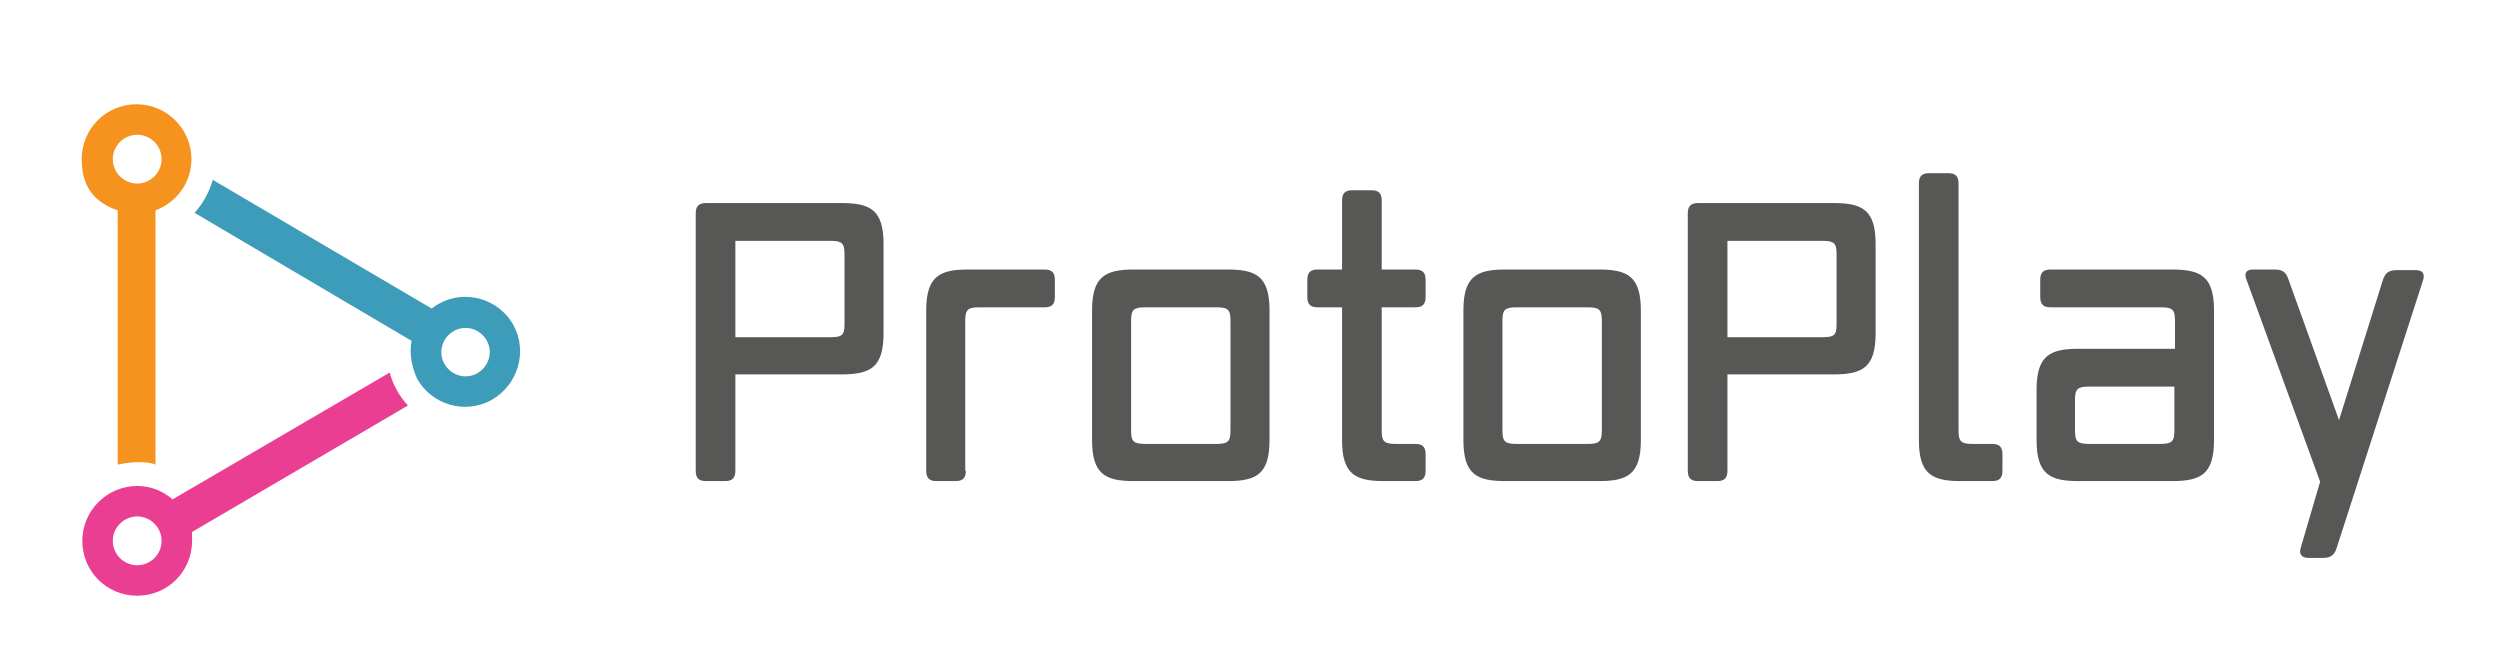
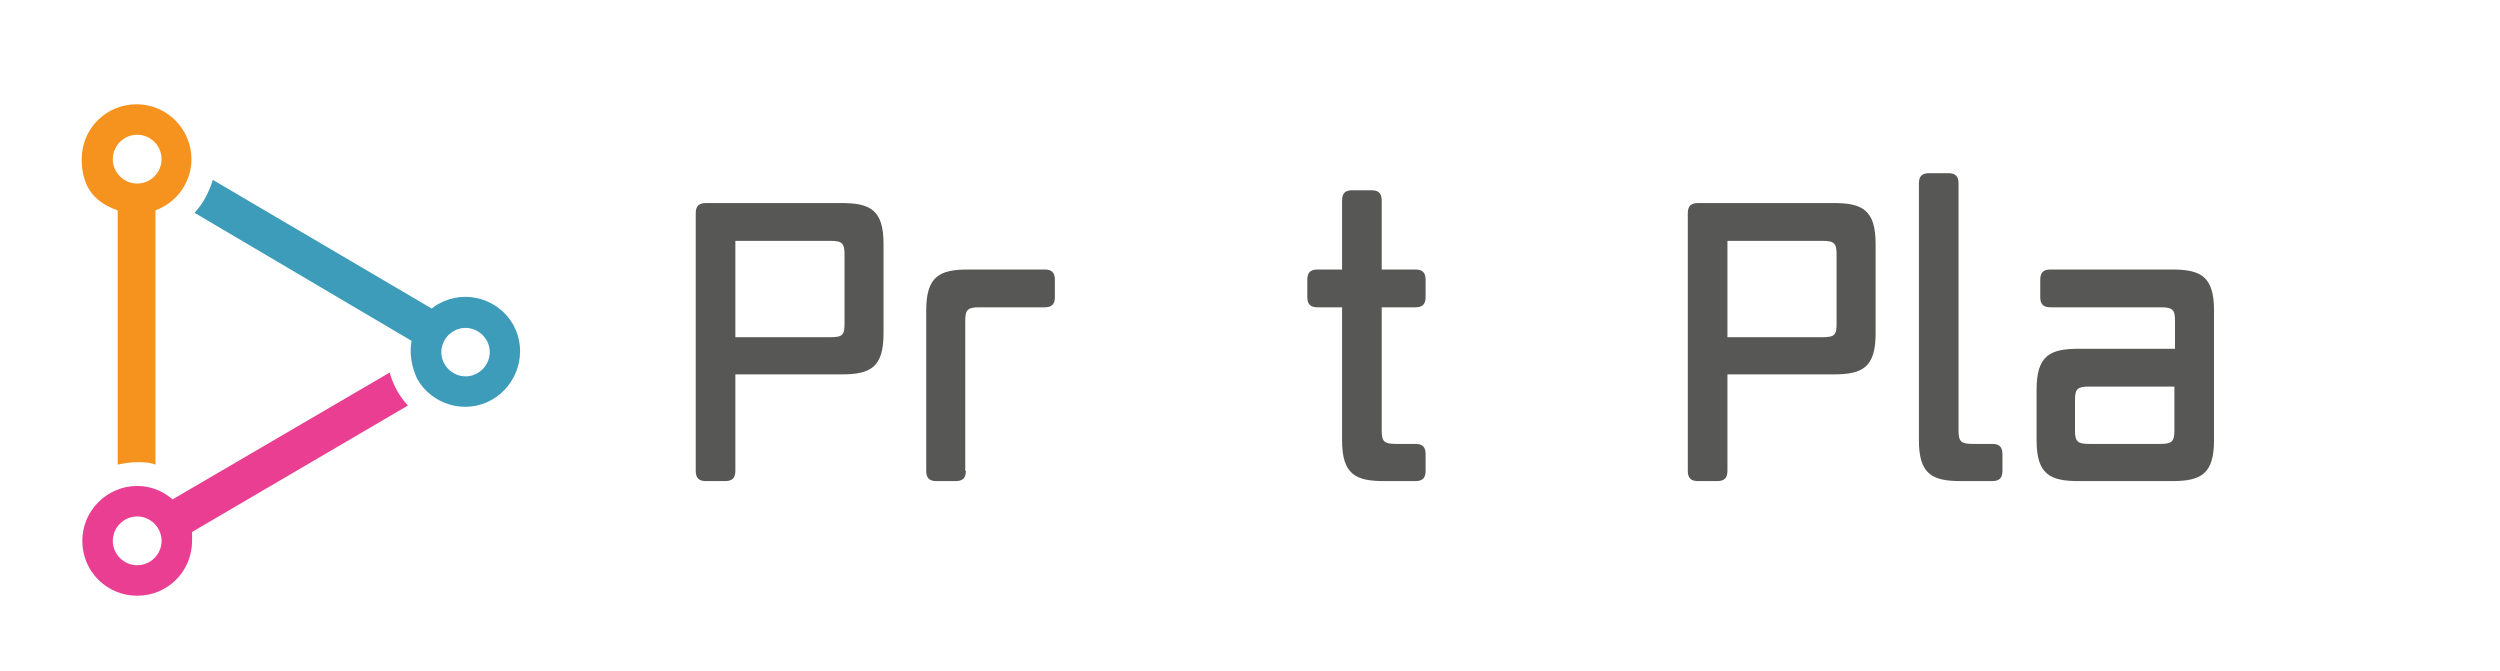
<svg xmlns="http://www.w3.org/2000/svg" id="Layer_1" data-name="Layer 1" viewBox="0 0 410 110">
  <path d="M31.4,26.1c0-4.9-4-9-9-9s-9,4-9,9,2.5,7.2,5.9,8.4v41.7c1-.2,2-.4,3.1-.4s2.1,0,3.1.4v-41.7c3.5-1.3,5.9-4.6,5.9-8.4ZM22.5,30.1c-2.2,0-4-1.8-4-4s1.8-4,4-4,4,1.8,4,4-1.8,4-4,4Z" fill="#f6931e" stroke-width="0" />
  <path d="M66.9,66.5c-1.4-1.5-2.4-3.3-3-5.4l-35.6,20.8c-1.6-1.4-3.6-2.2-5.8-2.2-4.9,0-9,4-9,9s4,9,9,9,9-4,9-9,0-1-.1-1.4l35.5-20.8ZM22.5,92.7c-2.2,0-4-1.8-4-4s1.8-4,4-4,4,1.8,4,4-1.8,4-4,4Z" fill="#e93e91" stroke-width="0" />
  <path d="M84.2,53.3c-2.4-4.3-7.9-5.9-12.2-3.5-.4.2-.8.5-1.2.8l-35.9-21.1c-.6,2-1.6,3.9-3,5.4l35.6,21c-.4,2,0,4.2.9,6.2,2.4,4.3,7.9,5.9,12.2,3.5s6-7.9,3.6-12.3ZM78.3,61.2c-1.9,1.1-4.3.4-5.4-1.5s-.4-4.3,1.5-5.4c1.9-1.1,4.3-.4,5.4,1.5s.4,4.3-1.5,5.4Z" fill="#3d9cb9" stroke-width="0" />
  <g>
    <path d="M120.6,77.2c0,1.2-.5,1.7-1.7,1.7h-3.1c-1.2,0-1.7-.5-1.7-1.7v-42.2c0-1.2.5-1.7,1.7-1.7h22.2c4.7,0,6.9,1.1,6.9,6.7v14.7c0,5.6-2.2,6.7-6.9,6.7h-17.4v15.8ZM138.5,53.1v-11.4c0-1.8-.4-2.2-2.3-2.2h-15.6v15.8h15.6c2,0,2.3-.4,2.3-2.2Z" fill="#575756" stroke-width="0" />
    <path d="M158.4,77.2c0,1.2-.5,1.7-1.7,1.7h-3.1c-1.2,0-1.7-.5-1.7-1.7v-26.3c0-5.6,2.2-6.7,6.9-6.7h12.5c1.2,0,1.7.5,1.7,1.7v2.8c0,1.2-.5,1.7-1.7,1.7h-10.7c-1.9,0-2.3.4-2.3,2.2v24.6h.1Z" fill="#575756" stroke-width="0" />
-     <path d="M201.3,78.9h-15.3c-4.7,0-6.9-1.1-6.9-6.7v-21.3c0-5.6,2.2-6.7,6.9-6.7h15.3c4.7,0,6.9,1.1,6.9,6.7v21.3c0,5.6-2.2,6.7-6.9,6.7ZM201.8,70.6v-18c0-1.8-.4-2.2-2.3-2.2h-11.7c-1.9,0-2.3.4-2.3,2.2v18c0,1.8.4,2.2,2.3,2.2h11.7c1.9,0,2.3-.4,2.3-2.2Z" fill="#575756" stroke-width="0" />
    <path d="M233.8,77.2c0,1.2-.5,1.7-1.7,1.7h-5.1c-4.7,0-6.9-1.1-6.9-6.7v-21.8h-4c-1.2,0-1.7-.5-1.7-1.7v-2.8c0-1.2.5-1.7,1.7-1.7h4v-11.3c0-1.2.5-1.7,1.7-1.7h3.1c1.2,0,1.7.5,1.7,1.7v11.3h5.5c1.2,0,1.7.5,1.7,1.7v2.8c0,1.2-.5,1.7-1.7,1.7h-5.5v20.2c0,1.8.4,2.2,2.3,2.2h3.2c1.2,0,1.7.5,1.7,1.7v2.7Z" fill="#575756" stroke-width="0" />
-     <path d="M262.2,78.9h-15.3c-4.7,0-6.9-1.1-6.9-6.7v-21.3c0-5.6,2.2-6.7,6.9-6.7h15.3c4.7,0,6.9,1.1,6.9,6.7v21.3c0,5.6-2.2,6.7-6.9,6.7ZM262.7,70.6v-18c0-1.8-.4-2.2-2.3-2.2h-11.7c-1.9,0-2.3.4-2.3,2.2v18c0,1.8.4,2.2,2.3,2.2h11.7c1.9,0,2.3-.4,2.3-2.2Z" fill="#575756" stroke-width="0" />
    <path d="M283.3,77.2c0,1.2-.5,1.7-1.7,1.7h-3.1c-1.2,0-1.7-.5-1.7-1.7v-42.2c0-1.2.5-1.7,1.7-1.7h22.2c4.7,0,6.9,1.1,6.9,6.7v14.7c0,5.6-2.2,6.7-6.9,6.7h-17.4v15.8ZM301.2,53.1v-11.4c0-1.8-.4-2.2-2.3-2.2h-15.6v15.8h15.6c2,0,2.3-.4,2.3-2.2Z" fill="#575756" stroke-width="0" />
    <path d="M328.4,77.2c0,1.2-.5,1.7-1.7,1.7h-5.1c-4.7,0-6.9-1.1-6.9-6.7V30.1c0-1.2.5-1.7,1.7-1.7h3.1c1.2,0,1.7.5,1.7,1.7v40.5c0,1.8.4,2.2,2.3,2.2h3.2c1.2,0,1.7.5,1.7,1.7v2.7h0Z" fill="#575756" stroke-width="0" />
    <path d="M356.2,78.9h-15.3c-4.7,0-6.9-1.1-6.9-6.7v-8.3c0-5.6,2.2-6.7,6.9-6.7h15.8v-4.6c0-1.8-.4-2.2-2.3-2.2h-18.1c-1.2,0-1.7-.5-1.7-1.7v-2.8c0-1.2.5-1.7,1.7-1.7h19.9c4.7,0,6.9,1.1,6.9,6.7v21.3c0,5.6-2.2,6.7-6.9,6.7ZM356.6,70.6v-7.2h-14c-1.9,0-2.3.4-2.3,2.2v5c0,1.8.4,2.2,2.3,2.2h11.7c1.9,0,2.3-.4,2.3-2.2Z" fill="#575756" stroke-width="0" />
-     <path d="M383.2,89.9c-.4,1.2-1,1.6-2.3,1.6h-2.3c-1.1,0-1.6-.6-1.3-1.6l3.2-10.9-12.1-33.2c-.4-1,0-1.6,1.1-1.6h3.5c1.3,0,1.9.4,2.3,1.6l8.3,23.1,7.2-23c.4-1.2,1-1.6,2.3-1.6h3.1c1.1,0,1.5.6,1.2,1.6l-14.2,44Z" fill="#575756" stroke-width="0" />
  </g>
</svg>